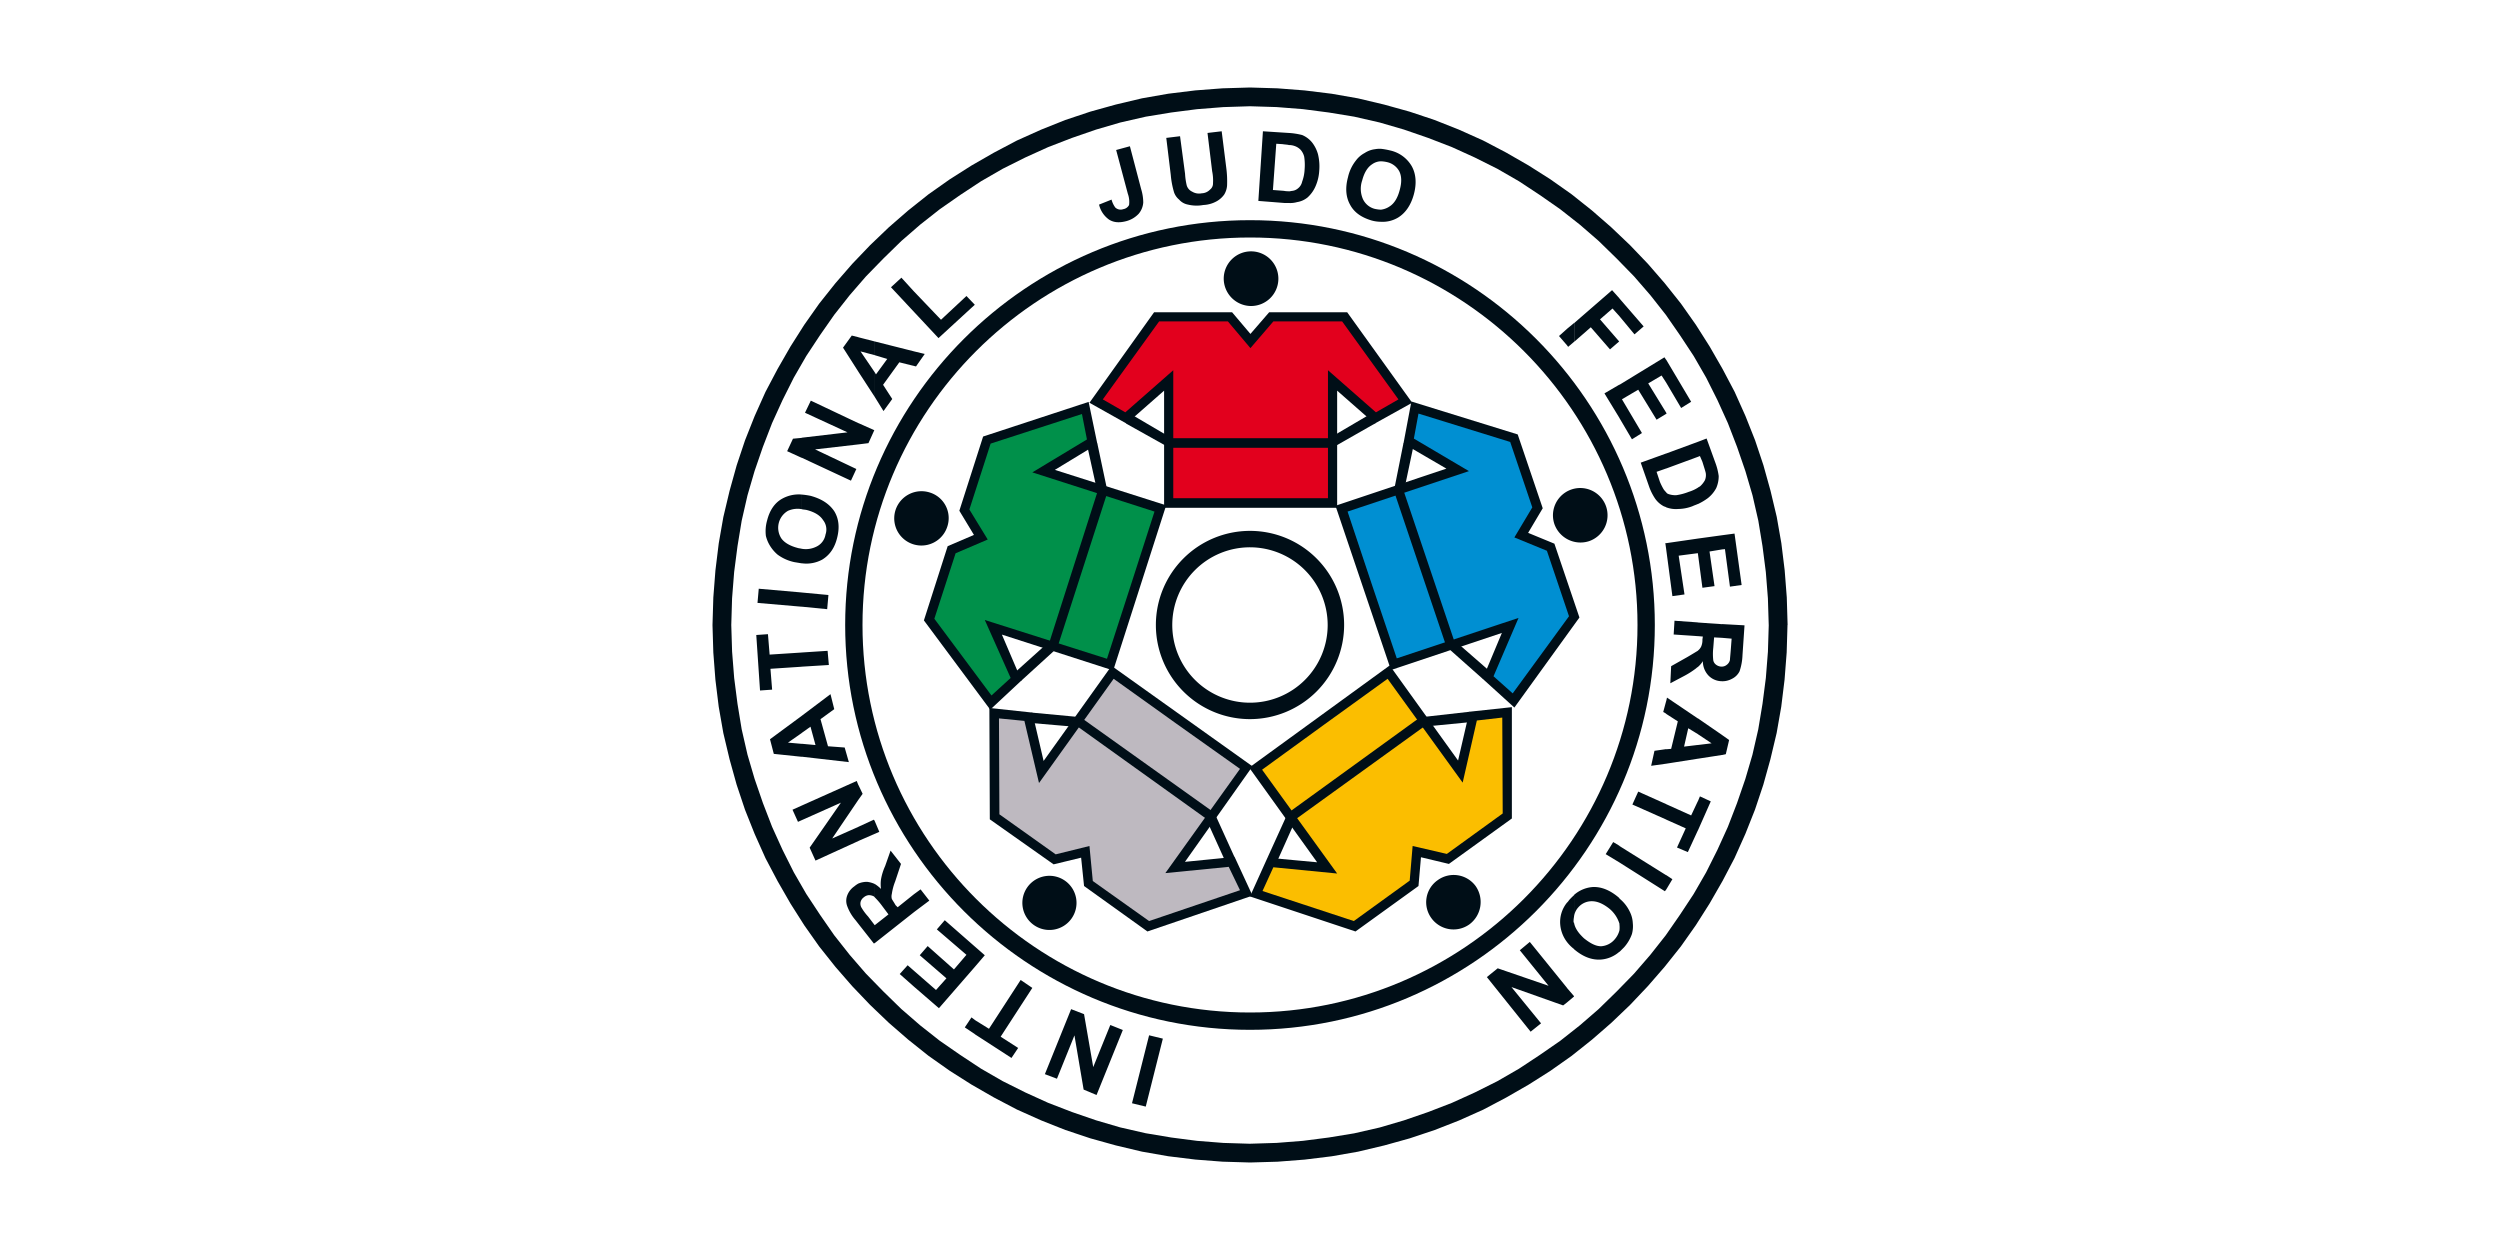
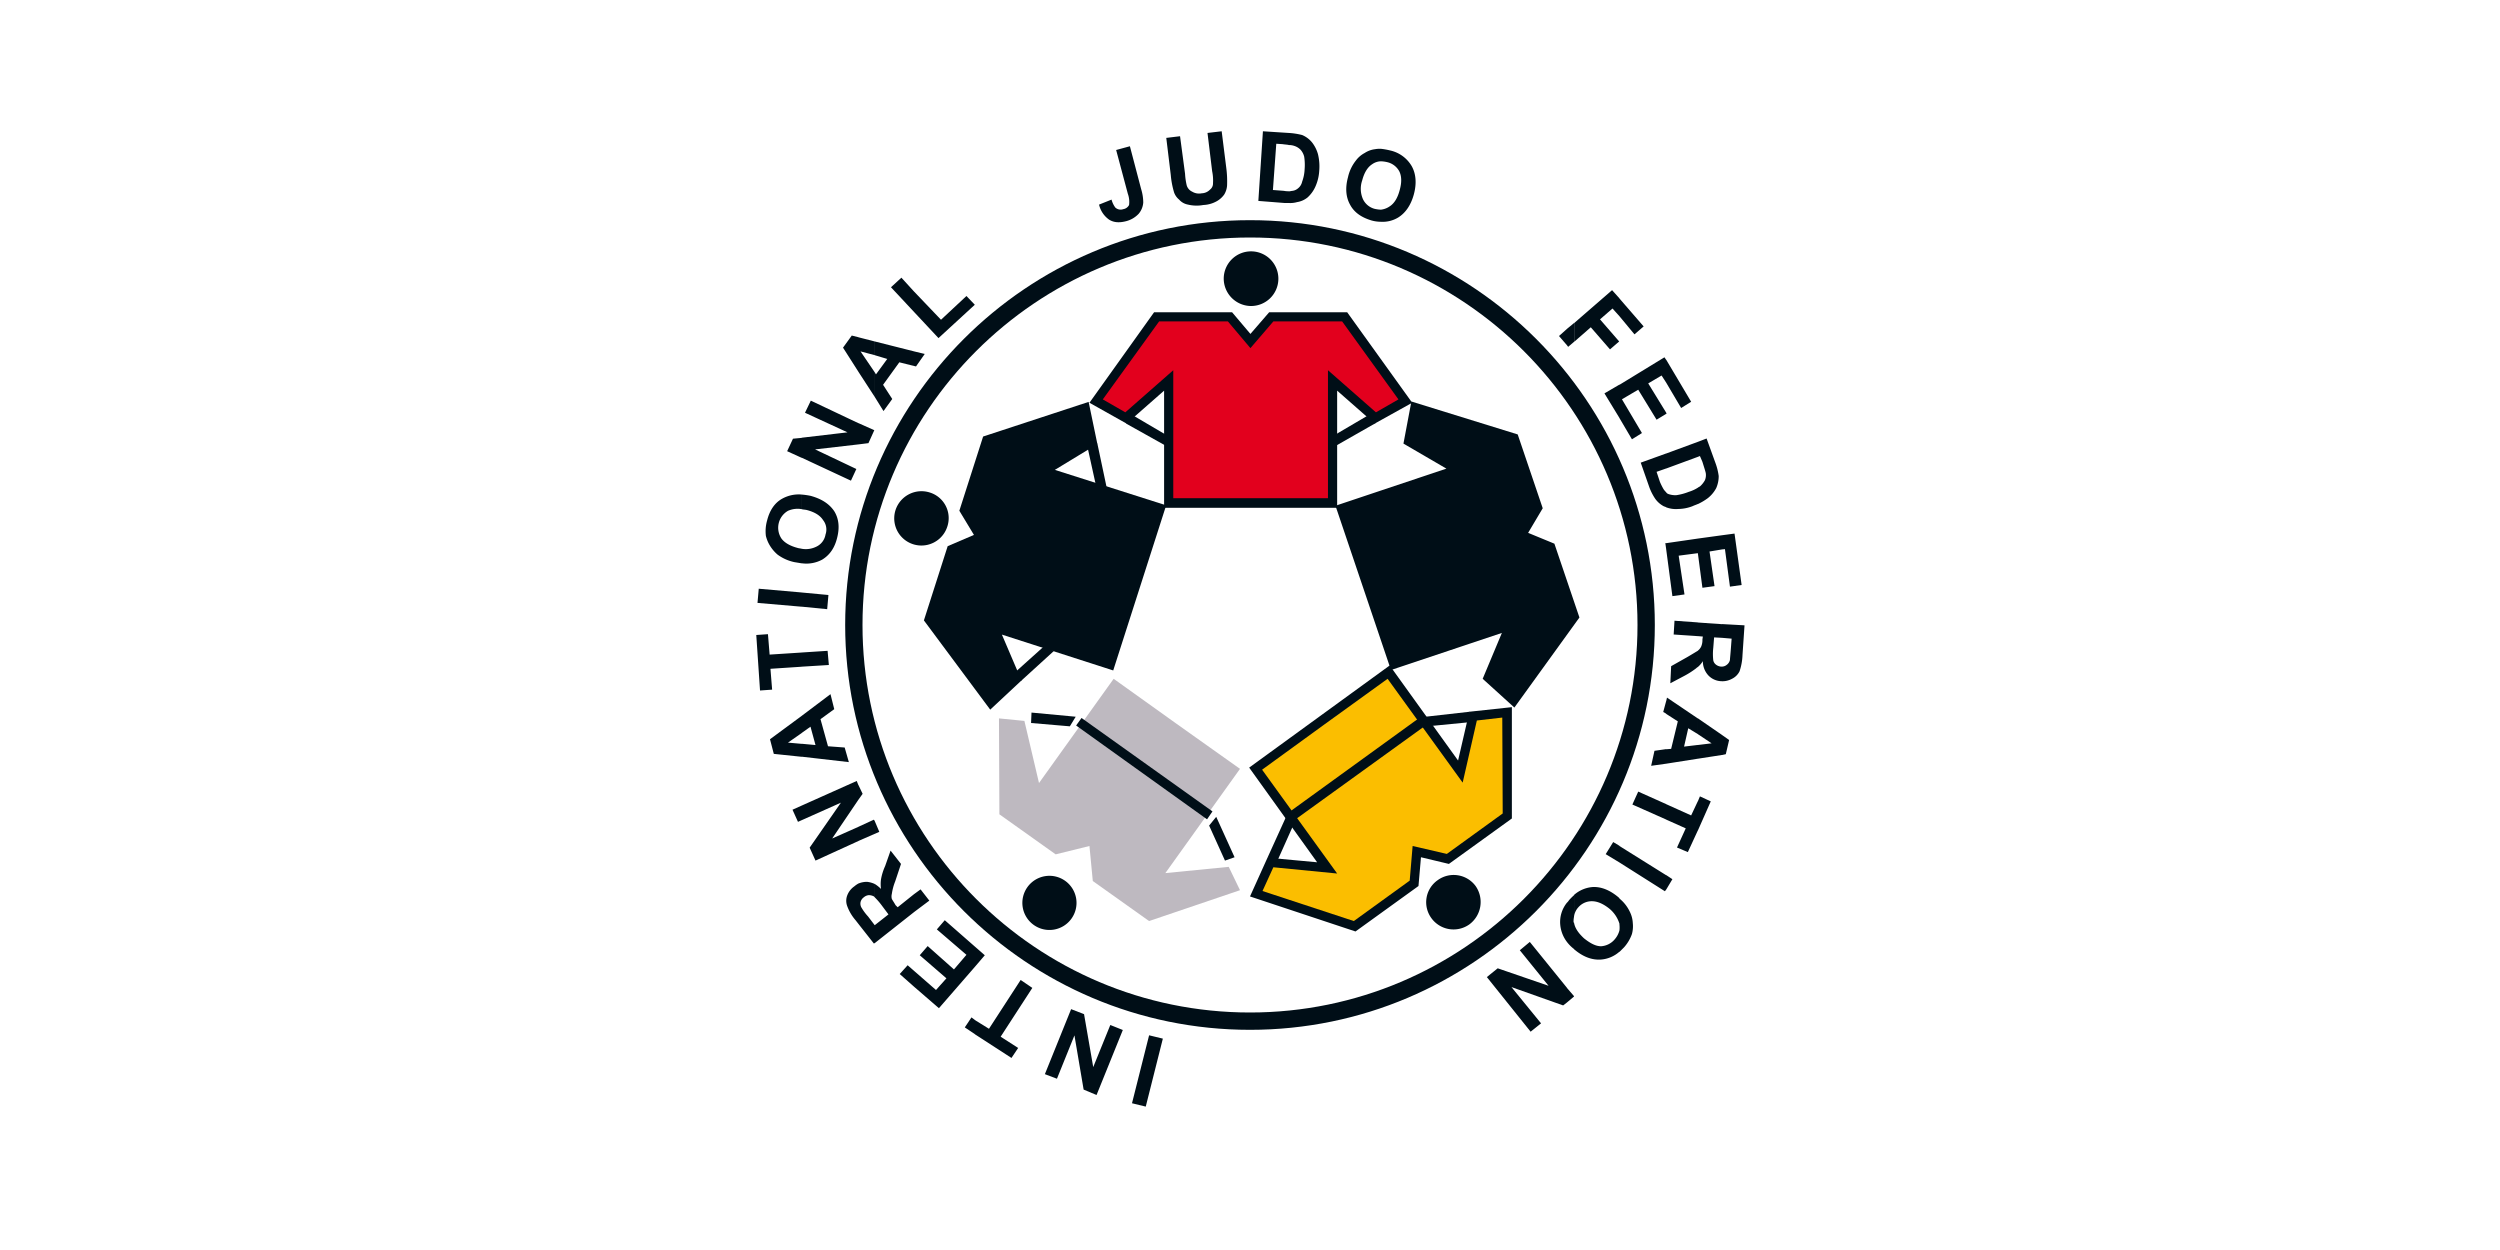
<svg xmlns="http://www.w3.org/2000/svg" id="Ebene_1" data-name="Ebene 1" viewBox="0 0 1000 500">
  <defs>
    <style>.cls-1,.cls-7{fill:#000e17}.cls-1{fill-rule:evenodd}</style>
  </defs>
  <g id="ijf">
    <path class="cls-1" d="M500.17 133.57l-7.34-8.67h-31.19l-25.86 36.2 14.85 8.34 15.01-13.18v46.87h69.22v-46.87l15.01 13.18 15.01-8.34-26.01-36.2h-31.2l-7.5 8.67z" />
    <path class="cls-1" d="M389.58 213.97l-5.84-9.67 9.51-29.69 42.2-13.85 3.5 16.85-17.01 10.34 44.53 14.18-21.18 66.05-44.53-14.34 7.84 18.34-12.51 11.68-26.53-35.7 9.51-29.69 10.51-4.5z" />
-     <path fill="#00904a" fill-rule="evenodd" d="M395.09 215.81l-7.34-12.01 8.5-26.36 36.53-11.84 2 10.18-21.85 13.17 48.87 15.68-9.5 29.52-9.51 29.36L393.92 248l10.34 23.18-7.67 7.01-22.85-30.69 8.5-26.19 12.85-5.5z" />
    <path class="cls-1" d="M408.43 272.35l13.18-12.01-4.17-1.67-11.51 10.34 2.5 3.34zM358.22 204a10.87 10.87 0 0020.69 6.68 10.72 10.72 0 00-7-13.68 10.92 10.92 0 00-13.69 7zm80.9-7.71l-19.51 61.05 3.5 1.16 19.68-61.04-3.67-1.17zm172.13 16.85l5.84-9.84-10.01-29.53-42.53-13.17-3.17 16.84 17.18 10.01-44.37 14.85 22.19 65.71 44.37-14.84-7.68 18.35 12.68 11.5L631.77 247l-10.01-29.53-10.51-4.33z" />
-     <path fill="#008fd2" fill-rule="evenodd" d="M605.75 214.97l7.17-12.01-8.84-26.18-36.69-11.35-1.84 10.01 22.02 13.01-48.54 16.18 9.84 29.52 9.84 29.19 48.71-16.18-10.01 23.35 7.67 6.84 22.52-30.85-8.84-26.19-13.01-5.34z" />
-     <path class="cls-1" d="M561.38 177.28l-3.5 17.51 4.33-1.33 3.17-15.02-4-1.16zm31.86 94.4l-13.34-11.84 4.17-1.67 11.67 10.18-2.5 3.33zm49.21-69.05a10.94 10.94 0 01-6.85 13.84 11.07 11.07 0 01-13.84-6.84 10.92 10.92 0 0120.69-7zm-81.07-6.51L581.9 257l-3.51 1.17-20.51-60.88 3.5-1.17zM432.45 343.07l1.17 11.34 25.35 18.18L501 358.25l-7.17-15.51-19.85 2 27.02-38.2-56.38-40.2-27.18 38.04-4.51-19.35-17.18-1.84.17 44.54 25.52 18.01 11.01-2.67z" />
    <path fill="#beb9c0" fill-rule="evenodd" d="M435.78 338.4l1.34 14.01 22.51 16.01L496 356.08l-4.51-9.34-25.35 2.5 29.86-41.7-25.36-18.01-25.18-18.01-29.86 41.69-5.84-24.85-10.17-1 .17 38.37 22.51 16.01 13.51-3.34z" />
    <path class="cls-1" d="M493.83 342.9l-7.34-16.17-2.84 3.5 6.34 14.01 3.84-1.34zm-81.23-57.87l17.68 1.66-2.34 3.84-15.51-1.33.17-4.17zm.83 84.9a10.83 10.83 0 1115.18-2.51 10.82 10.82 0 01-15.18 2.51zm69.39-42.2l-52.37-37.53 2.16-3.01 52.38 37.37-2.17 3.17zm85.57 15.17l-1 11.51-25.19 18.18-42.2-14.01 7-15.51 19.85 1.84-27.18-37.87 56.21-40.86 27.35 38.03 4.51-19.52 17.01-1.83v44.53l-25.19 18.18-11.17-2.67z" />
    <path fill="#fbbe00" fill-rule="evenodd" d="M565.05 338.4l-1.17 13.85-22.35 16.17L505 356.41l4.34-9.5 25.52 2.5-30.02-41.53 25.02-18.18 25.18-18.18 30.03 41.53 5.67-24.85 10.17-1.17.17 38.36-22.35 16.18-13.68-3.17z" />
    <path class="cls-1" d="M507 343.07l7.35-16.18 2.83 3.5-6.34 14.18-3.84-1.5zm80.9-58.38l-17.68 2 2.5 3.67 15.35-1.5-.17-4.17zm-.16 85.07a11.14 11.14 0 002.5-15.35 10.89 10.89 0 00-15.18-2.33 10.76 10.76 0 00-2.5 15.18 10.93 10.93 0 0015.18 2.5zm-69.73-41.87l52.21-37.69-2.33-3.17-52.04 37.69 2.16 3.17zm-67.55-158.45l15.51 8.67.17-4.34-13.34-7.84-2.34 3.51zm99.75-.17l-15.52 8.84-.16-4.5 13.34-7.84 2.34 3.5z" />
    <path fill="#e2001d" fill-rule="evenodd" d="M500.17 139.25l-9.01-10.68h-27.52l-22.52 31.19 9.01 5.17 19.18-16.84v51.2h61.88v-51.2l19.18 16.84 9.01-5.17-22.52-31.19h-27.52l-9.17 10.68z" />
    <path class="cls-1" d="M500.17 122.4a10.93 10.93 0 10-10.68-11 11 11 0 0010.68 11zm-61.22 55.04l3.67 17.35-4.33-1-3.34-15.18 4-1.17z" />
-     <path class="cls-7" d="M468.31 175.27h64.22v3.84h-64.22zM500 287.65A37.65 37.65 0 11537.65 250 37.69 37.69 0 01500 287.65zm0-68.73A31.08 31.08 0 10531.07 250 31.12 31.12 0 00500 218.92z" />
    <path class="cls-7" d="M500 411.93c-89.29 0-161.93-72.64-161.93-161.93S410.71 88.07 500 88.07 661.93 160.71 661.93 250 589.29 411.93 500 411.93zM500 95c-85.46 0-155 69.52-155 155s69.52 155 155 155 155-69.52 155-155S585.46 95 500 95z" />
-     <path class="cls-7" d="M715 250h-7.51l-.33-10.68-.83-10.5-1.33-10.35-1.67-10.17-2.33-10.18-2.84-9.67-3.33-9.67-3.67-9.51-4.16-9.17-4.51-9-5-8.67-5.5-8.34-5.67-8.18-6.18-7.84-6.5-7.5-7-7.18-7.17-7-7.51-6.51-7.86-6.18-8.18-5.7-8.34-5.5-8.67-5-9-4.5-9.17-4.17-9.51-3.67-9.67-3.34-9.69-2.82-10.17-2.33L531.52 45l-10.34-1.34-10.51-.83L500 42.5V35l11 .33 10.84.84 10.84 1.33 10.51 1.84 10.51 2.5 10.17 2.83 10 3.34 9.67 3.83 9.68 4.34 9.19 4.82 9 5.17 8.67 5.5 8.51 6 8.17 6.5 7.67 6.68 7.57 7.2 7.18 7.5 6.66 7.68 6.51 8.17 6 8.51 5.5 8.67 5.17 9 4.84 9.17 4.33 9.67 3.84 9.68 3.34 10 2.83 10.17 2.5 10.51 1.84 10.51 1.33 10.84.84 10.84.33 11zM500 465v-7.51l10.67-.33 10.51-.83 10.34-1.33 10.18-1.67 10.17-2.33 9.68-2.84 9.67-3.33 9.51-3.67 9.17-4.16 9-4.5 8.67-5 8.34-5.51 8.18-5.66 7.83-6.18 7.51-6.5 7.17-7 7-7.17 6.5-7.51 6.18-7.83 5.67-8.18 5.5-8.34 5-8.67 4.51-9 4.17-9.17 3.67-9.51 3.33-9.67 2.84-9.68 2.33-10.17 1.7-10.23 1.34-10.34.83-10.51.33-10.67h7.5l-.33 11-.84 10.84-1.33 10.84-1.84 10.51-2.5 10.51-2.83 10.17-3.34 10-3.84 9.67-4.33 9.68-4.82 9.19-5.17 9-5.5 8.67-6 8.51-6.51 8.17-6.66 7.67L652 402l-7.51 7.17-7.67 6.67-8.17 6.51-8.51 6-8.67 5.5-9 5.17-9.17 4.84-9.68 4.33-9.73 3.81-10 3.34-10.17 2.83-10.51 2.5-10.51 1.84-10.84 1.33-10.84.84L500 465zM285 250h7.51l.33 10.67.83 10.51 1.33 10.34 1.67 10.18 2.33 10.17 2.84 9.68 3.33 9.67 3.67 9.51 4.16 9.17 4.51 9 5 8.67 5.5 8.34 5.67 8.18 6.18 7.83 6.5 7.51 7 7.17 7.17 7 7.5 6.5 7.84 6.18 8.18 5.66 8.34 5.51 8.67 5 9 4.5 9.17 4.17 9.51 3.67 9.67 3.33 9.68 2.84 10.17 2.33 10.22 1.71 10.34 1.34 10.5.83 10.68.33v7.5l-11-.33-10.84-.84-10.84-1.33-10.51-1.84-10.51-2.5-10.17-2.83-10-3.34-9.68-3.84-9.67-4.33-9.19-4.82-9-5.17-8.67-5.5-8.51-6-8.17-6.51-7.68-6.67-7.5-7.17-7.17-7.51-6.68-7.67-6.5-8.17-6-8.51-5.5-8.67-5.17-9-4.84-9.17-4.33-9.68-3.87-9.71-3.34-10-2.83-10.17-2.5-10.51-1.84-10.51-1.33-10.84-.83-10.86-.33-11zM500 35v7.5l-10.68.34-10.5.83L468.48 45l-10.18 1.67L448.13 49l-9.68 2.83-9.67 3.34-9.51 3.67L410.1 63l-9 4.5-8.67 5-8.35 5.5-8.18 5.7-7.84 6.17-7.5 6.51-7.17 7-7 7.18-6.5 7.5-6.18 7.84-5.71 8.18-5.5 8.34-5 8.67-4.51 9-4.17 9.17-3.67 9.51-3.33 9.67-2.82 9.68-2.33 10.18-1.67 10.17-1.34 10.35-.83 10.5-.32 10.68H285l.33-11 .84-10.84 1.33-10.84 1.84-10.51 2.5-10.51 2.83-10.17 3.34-10 3.84-9.68 4.33-9.67 4.84-9.17 5.17-9 5.5-8.67 6-8.51 6.5-8.17 6.68-7.68 7.17-7.5 7.5-7.17 7.68-6.68 8.17-6.5 8.51-6 8.67-5.5 9-5.17 9.17-4.84 9.67-4.34 9.7-3.88 10-3.34 10.17-2.83 10.51-2.5 10.51-1.84 10.84-1.33 10.86-.83 11-.33z" />
    <path class="cls-7" d="M688.81 302v-8l2.84 2-1.33 5.68-1.51.33zm0-29.52v-5.84a3.06 3.06 0 001.84-.67 3.28 3.28 0 001.33-2c0-.5.17-1.84.34-4.17l.33-4.34-3.84-.33v-5.5l9 .5L697 262a22.79 22.79 0 01-1.17 6.5 6.58 6.58 0 01-3 3 8 8 0 01-4 1zm0-52.71v-5.67l5-.67 2.84 20.57-4.67.66-2-15zm0-5.67v5.67l-5 .83 2 13.85-4.84.66-1.83-13.84v-5.84l9.67-1.33zm0 35.53v5.5l-3.17-.17-.33 4.17a22.48 22.48 0 000 5 2.84 2.84 0 001 1.66 3.7 3.7 0 002 .84h.5v5.84h-.5a7.45 7.45 0 01-5-2.34 8.36 8.36 0 01-2.17-5.67 9.9 9.9 0 01-2 2.34v-6.51l.17-.17a4.48 4.48 0 001.16-1.5 6.52 6.52 0 00.5-2.83l.17-1.17-2-.17V249l9.67.67zm0 44.36v8l-9.67 1.5V298l5.5-.67-5.5-3.67v-6.34l9.67 6.67zm-9.67 38.2v-11.64l.83-2 4.34 2-5.17 11.68zm0-130.6v-6.51a4.19 4.19 0 01.83-.5 9.26 9.26 0 002-2.5 5.33 5.33 0 00.34-2.83c-.17-.84-.67-2.34-1.34-4.51l-1-2.33-.83.33v-6l3.5-1.34 3.5 9.68a24.29 24.29 0 011.34 5.33 11.92 11.92 0 01-1 4.84 12.73 12.73 0 01-3.34 4 22.88 22.88 0 01-4 2.38zm0-24.85v6l-12.68 4.67v-6l12.68-4.67zm0 18.34v6.51c-.67.33-1.33.5-2 .83a16.33 16.33 0 01-5.84 1.17 11 11 0 01-4.84-.67v-6a1.71 1.71 0 00.84.67 8.47 8.47 0 003.17.49 21.9 21.9 0 005-1.33 15 15 0 003.67-1.67zm0 20.35v5.84l-7.67 1 2.33 15.51-4.84.67-2.5-18.85v-2.33l12.68-1.84zm0 33.53v5.5l-9.67-.66.33-5.51 9.34.67zm0 11.34v6.51a2.24 2.24 0 00-.67.5 33.6 33.6 0 01-4.67 3l-5.67 3 .33-6.84 6.51-3.67c2-1.17 3.34-2 4.17-2.5zm0 27v6.34l-3.84-2.34-1.67 7.34 5.51-.66v5.5l-12.68 2v-5.78l2-.16 2.67-11-4.67-3v-5l.34-1.5 12.34 8.34zm0 33.19v11.68l-4 8.67-4.34-1.83 3.5-7.67-7.84-3.51v-6.17l10 4.51 2.67-5.68zm-12.68 35.37v-5.84l2.5 1.66-2.5 4.18zm0-190.32v-.5l.17.5zm0-12.51v-9.17l10 16.84-4 2.5zm0-9.17v9.17l-1.83-2.83-5.34 3.16 7.17 11.68v.5l-3.83 2.34-7.34-12-6.51 3.83 8 13.51-4 2.5-5-8.5v-13.3l18-11 .67 1zm0 37.53v6l-3.83 1.34 1.33 4a24.8 24.8 0 001.5 3 7.59 7.59 0 001 1.17v6a3 3 0 00-.83-.33 9.93 9.93 0 01-3.5-3 22 22 0 01-2.34-4.51l-3.5-10 10.17-3.67zm0 35.86v2.33l-.33-2.33zm0 63.21v5l-1.17-.67 1.17-4.34zm0 19.18v5.84l-6 .84 1.33-6 4.67-.67zm0 22v6.17l-13.51-6 2.34-5.17 11.17 5zm0 28.36v5.84l-.5.66-18.18-11.51v-6.59l18.68 11.68zm-18.68 30.69v-8.51a10.65 10.65 0 000-2.33v-10.43a15.09 15.09 0 014.17 5.33 11.27 11.27 0 011.17 4.51 11.82 11.82 0 01-.34 4.33 16 16 0 01-3.16 5.34l-1.84 1.84zm0-254.2v-7.09l9.68 11.17-3.67 3.17zm0-7.17v7.17L645 123.4l-5 4.34 7.67 8.84-3.67 3.17-7.68-8.84-6.67 5.83v-7.5l15.18-13.18 3 3.34zm0 34.52v13.35l-6-9.84 6-3.51zm0 184.48v6.67l-5.5-3.33 3-4.84 2.5 1.5zm0 21v10.17a12.62 12.62 0 00-4-6q-3.75-3-7-3a7.1 7.1 0 00-5.5 2.5 6.68 6.68 0 00-1.67 3.67v-8.68a12.71 12.71 0 017.51-3.17c3.5-.16 7 1.34 10.34 4.17l.33.34zm0 12.84a8.83 8.83 0 01-1.83 3.5 7.79 7.79 0 01-5.51 2.84c-2.16 0-4.33-1.17-6.84-3.17-2.33-2.17-3.67-4.17-4-6.34v10.68c3.5 3 7 4.33 10.51 4.17a12.55 12.55 0 007.67-3.17v-8.51zm-18.18 26.45zm0-269.37v7.5l-2.34 2-.49-.67v-6.51l2.83-2.33zm0 228.84v8.68a9.26 9.26 0 00-.17 2.16l.17.17v10.51a14.87 14.87 0 01-2.83-2.83v-15.68a4.62 4.62 0 00.83-1 23.57 23.57 0 012-2zm0 40.37v.16l-2.83 2.39v-5.84zm-164.46 17l-6.84 27.19-5.5-1.34 6.84-27.18 5.5 1.33zm161.63-283.88v6.51l-3.17-3.67 3.17-2.84zm0 229.52v15.68a13.3 13.3 0 01-2.67-6.84 12.3 12.3 0 012.67-8.84zm0 34V401l-1.51 1.17-20.68-7.34 11.84 14.51-4.17 3.34-17.51-21.85 4.34-3.51 20.35 7-11.51-14.22 4-3.33 14.85 18.34zm-236.85 18.54V408l5.67 3.51 12.67-19.52 4.67 3.17-12.67 19.52 7 4.5-2.67 4-14.67-9.5zm0-26.86v-8.17l4 3.5-4 4.67zM449.13 412l-10.51 26-5.17-2.17-3.67-21.68-7 17.34-4.83-1.83 10.5-26 5.17 2 3.67 21.18 6.83-16.84zm-59.21-33.4v8.17l-14.35 16.51-9.84-8.5v-6.34l8.67 7.56 4.17-4.67-10.67-9.23 3.17-3.67 10.51 9.34 5-5.84-11.84-10.17 3.17-3.67 12 10.51zm0 29.35v5.68l-4-2.67 2.67-4 1.34 1zm-24.19-43.2v-7.17l2.5-1.83 3.5 4.5-6 4.5zm0-218.33v-5.84l4.17 1-3.5 5-.67-.17zm0-21.52v-8.17l10.67 11.17 10.18-9.5 3.34 3.5-14.52 13.34zm0-8.17v8.17l-9.34-10 4.17-3.83 5.17 5.67zm0 23.85v5.84l-6-1.5-6.5 9 3.67 5.68-3.5 4.83-3.51-5.67v-9.84l.5.83 4.51-6.17-5-1.5v-5.5l15.85 4zm0 217v7.17l-15.85 12.51v-7.17l5.51-4.33-2.5-3.34a28.92 28.92 0 00-3-3.5v-5.34a13.32 13.32 0 012.51 2 14.46 14.46 0 010-3.84 22.2 22.2 0 011.66-5.33l2.17-6.17 4.17 5.33-2.33 7a22 22 0 00-1.34 5 4 4 0 000 2c.34.66.84 1.33 1.5 2.5l.84.83 6.67-5.34zm0 30.86v6.34l-5.84-5.17 3.17-3.51 2.67 2.34zm-15.85-54.88v-5.17l1.84 4.34zm0-197v5.5l-5.67-1.5 5.67 8.34v9.84l-6.5-10v-13.83l6.5 1.67zm0 191.81v5.17l-6.5 2.84v-5.67l6.17-2.84.33.5zm0 25.19v5.34l-.33-.34a4.48 4.48 0 00-2-.5 3.45 3.45 0 00-2 .84 3.31 3.31 0 00-1.34 2 3.22 3.22 0 00.5 2.34 20.28 20.28 0 002.5 3.33l2.67 3.5v7.17l-.33.17-6.17-7.84v-16.16a8.71 8.71 0 013.5-.67 10.24 10.24 0 013 .84zm-6.5-33.69v-5.84l1.67 3.5-1.67 2.34zm0-142.11v-8.51l6.34 2.83-2.34 5.18zm0-42.87v13.84l-6.17-9.67 3.5-4.84 2.67.67zm0 34.36v8.51l-17.35 2 16.51 7.84-2.16 4.67-19.69-9.18v-8l18.31-2.15-17-7.84 2.33-4.84 19 9zm0 144.78v5.84l-10.51 15.53 10.51-4.67v5.67l-17.18 7.84-2.34-5.17 12.51-18-15.68 7v-5.84l22-9.84.67 1.67zm0 39.36v16.18l-1.17-1.5a18.12 18.12 0 01-3.34-5.67 6 6 0 010-4.17 7.7 7.7 0 012.84-3.67 10.59 10.59 0 011.67-1.17zm-22.69-50.7v-5.18l5.51.51-2-7.34-3.51 2.5v-6.84l11.51-8.67 1.5 6-5.5 4 3 10.84 6.67.5 1.67 5.84-18.85-2.17zm0-36V261l10.35-.67.5 5.67-10.85.67zm0-24V237l10.68 1-.5 5.67-10.18-1zm0-17.35v-5.83a9.46 9.46 0 005.84-.84 6.51 6.51 0 003.67-4.84 6.06 6.06 0 00-1-5.83c-1.17-1.84-3.33-3.17-6.5-4-.67-.16-1.51-.16-2-.33v-5.84a29 29 0 013.51.5c4.33 1.17 7.5 3.17 9.5 6.17 1.84 3 2.17 6.51 1.17 10.51-1 4.17-3 7-6 8.84a13.32 13.32 0 01-8.19 1.46zm0-50.2v8l-5.83-2.66 2.33-5 3.5-.33zm0 22.68v5.84a9.49 9.49 0 00-5.5.67 7.81 7.81 0 00-2.67 11c1.17 1.67 3.34 3 6.51 3.84.5.17 1 .17 1.66.34v5.83l-3-.5a17.43 17.43 0 01-6.67-3 15.07 15.07 0 01-3-3.5 13.49 13.49 0 01-1.67-4 15.69 15.69 0 01.5-6.18c1-4 3-7 6-8.67a13.64 13.64 0 017.84-1.67zm0 39.2v5.67L303 241.16l.5-5.67 17.18 1.5zm0 24v5.67l-12.51.83.67 8.34-4.84.34-1.5-22.2 4.67-.33.67 8.17 12.84-.83zm0 25.35v6.84l-5.5 3.84 5.5.49v5.18l-11.17-1.17-1.52-5.85 12.67-9.34zm0 35.86v5.84l-1.5.67-2.19-4.85zM552.37 88.71v-4.84a7.71 7.71 0 003.51-1.33c1.83-1.17 3.17-3.34 4-6.51.83-3 .83-5.5-.17-7.51a7.37 7.37 0 00-4.83-3.66 12.73 12.73 0 00-2.51-.34v-5a27.88 27.88 0 013.68.66 13.29 13.29 0 018.67 6.34c1.66 3 2 6.84.83 11.18s-3.34 7.5-6.34 9.34a12 12 0 01-6.84 1.67zm0-29.19v5a6.27 6.27 0 00-3.5 1.17c-1.83 1.17-3.17 3.33-4 6.5a10.28 10.28 0 00.33 7.51 7.21 7.21 0 004.67 3.84 13.5 13.5 0 002.5.33v4.84a14.1 14.1 0 01-3.67-.5c-4-1.17-7-3.17-8.67-6.34-1.67-3-2-6.67-.83-11a16.4 16.4 0 013.17-6.67 10.31 10.31 0 013.5-3 9.66 9.66 0 014.13-1.52 10.67 10.67 0 012.33-.16zM515.51 81.2v-4.67c.67 0 1-.17 1.34-.17a4.26 4.26 0 002.33-1 4.58 4.58 0 001.67-2.67 16.41 16.41 0 001-5 21.87 21.87 0 00-.17-5 6.51 6.51 0 00-1.5-2.84 6.16 6.16 0 00-2.5-1.5 6.48 6.48 0 00-2.17-.33v-4.84a28.17 28.17 0 015.34.83 10.15 10.15 0 014 3 13.58 13.58 0 012.34 4.67 20.66 20.66 0 01.5 6.67 17.84 17.84 0 01-1.34 5.84A13 13 0 01523 79a8.82 8.82 0 01-4.17 1.84 9.88 9.88 0 01-3.32.36zM446.46 60l5.5-1.5 4.51 17.18a18.34 18.34 0 01.83 5.32 7.78 7.78 0 01-1.83 4.51 10.47 10.47 0 01-5.17 3c-2.67.67-4.84.5-6.68-.67a10.12 10.12 0 01-4-6l5-2a9.31 9.31 0 001.5 3.17 3.11 3.11 0 003.17.66 3.21 3.21 0 002.34-1.67 9.57 9.57 0 00-.5-4.51L446.46 60zm69.05-6.84V58c-.66-.17-1.5-.17-2.5-.34l-2.5-.16-1.34 18.5 4.34.33a9.41 9.41 0 002 .17v4.7h-1.67l-10.5-.83 1.83-27.86 10.34.67zm-49 2l5.51-.67 2 15a26.24 26.24 0 00.67 4.67 4 4 0 002.17 2.5 5.34 5.34 0 003.83.66 4.79 4.79 0 003.34-1.5 3 3 0 001.17-2.5 18.26 18.26 0 00-.34-4.84L483 53.18l5.67-.67L490.49 67a40.73 40.73 0 01.34 7.18 8 8 0 01-1.17 3.67 9.25 9.25 0 01-3 2.66 11.88 11.88 0 01-5.34 1.49 14.62 14.62 0 01-6.17-.17 6.14 6.14 0 01-3.51-2 6.47 6.47 0 01-2-2.84 34.43 34.43 0 01-1.33-7z" />
  </g>
</svg>